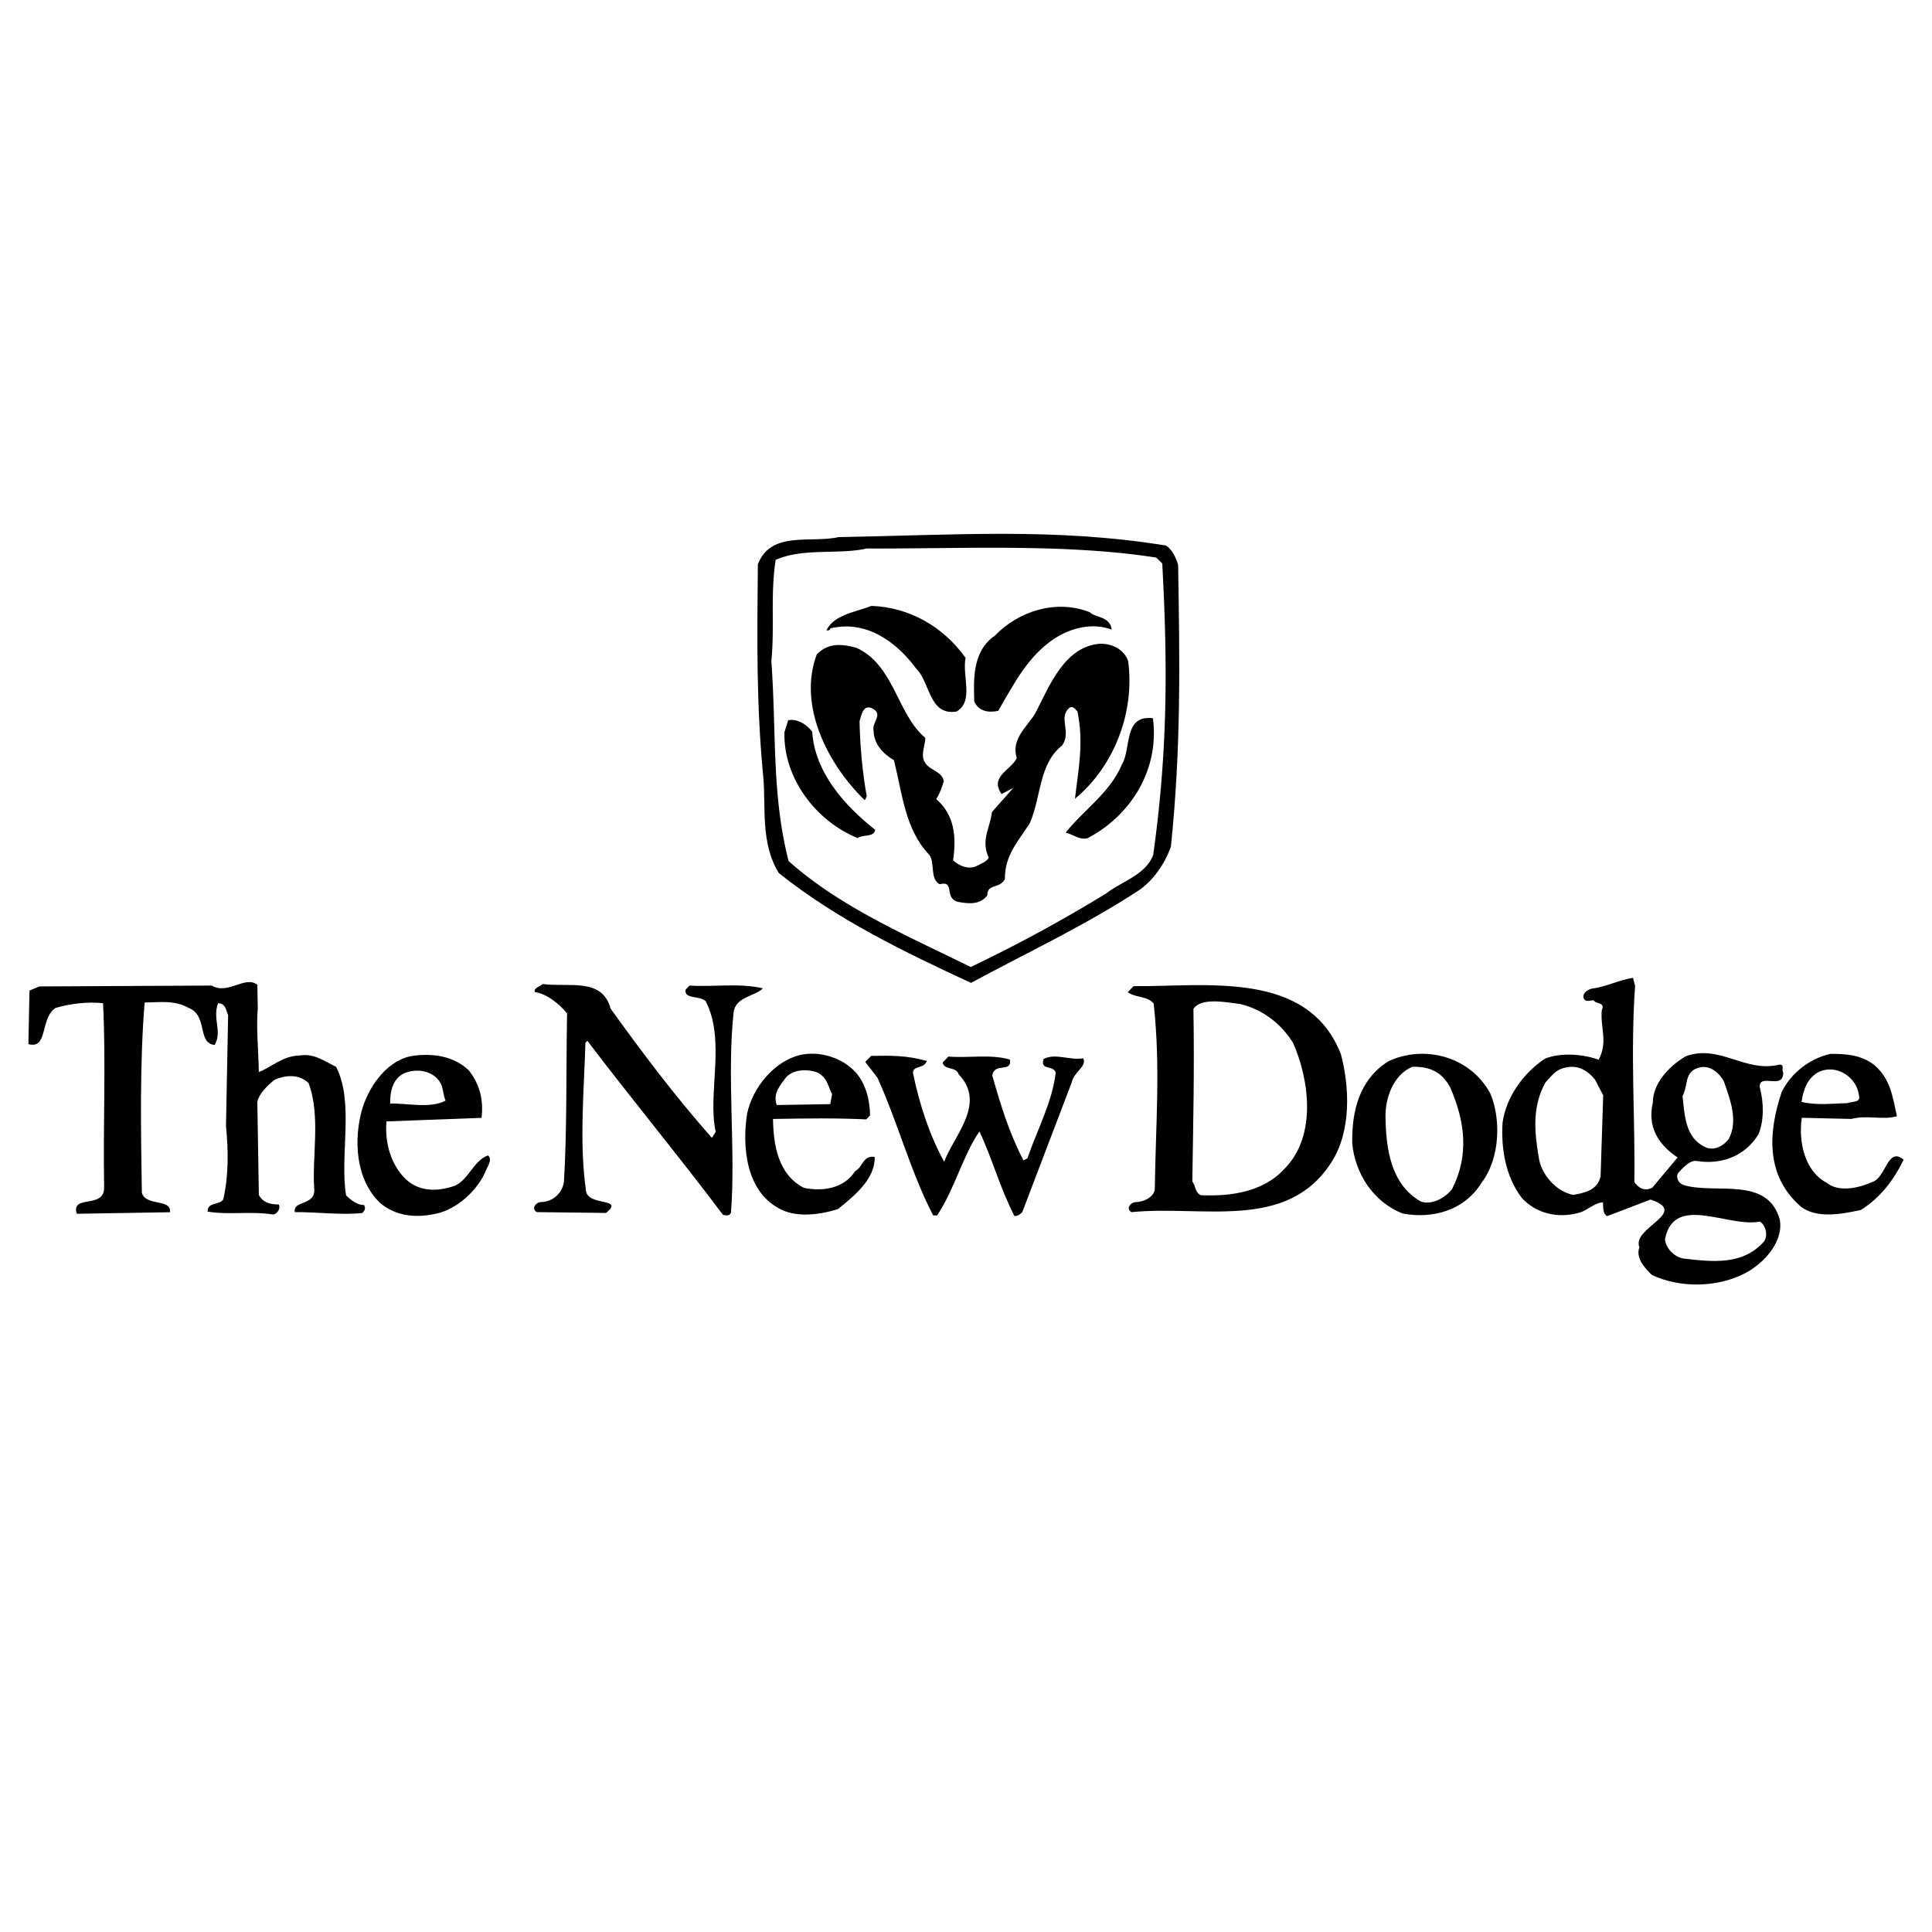
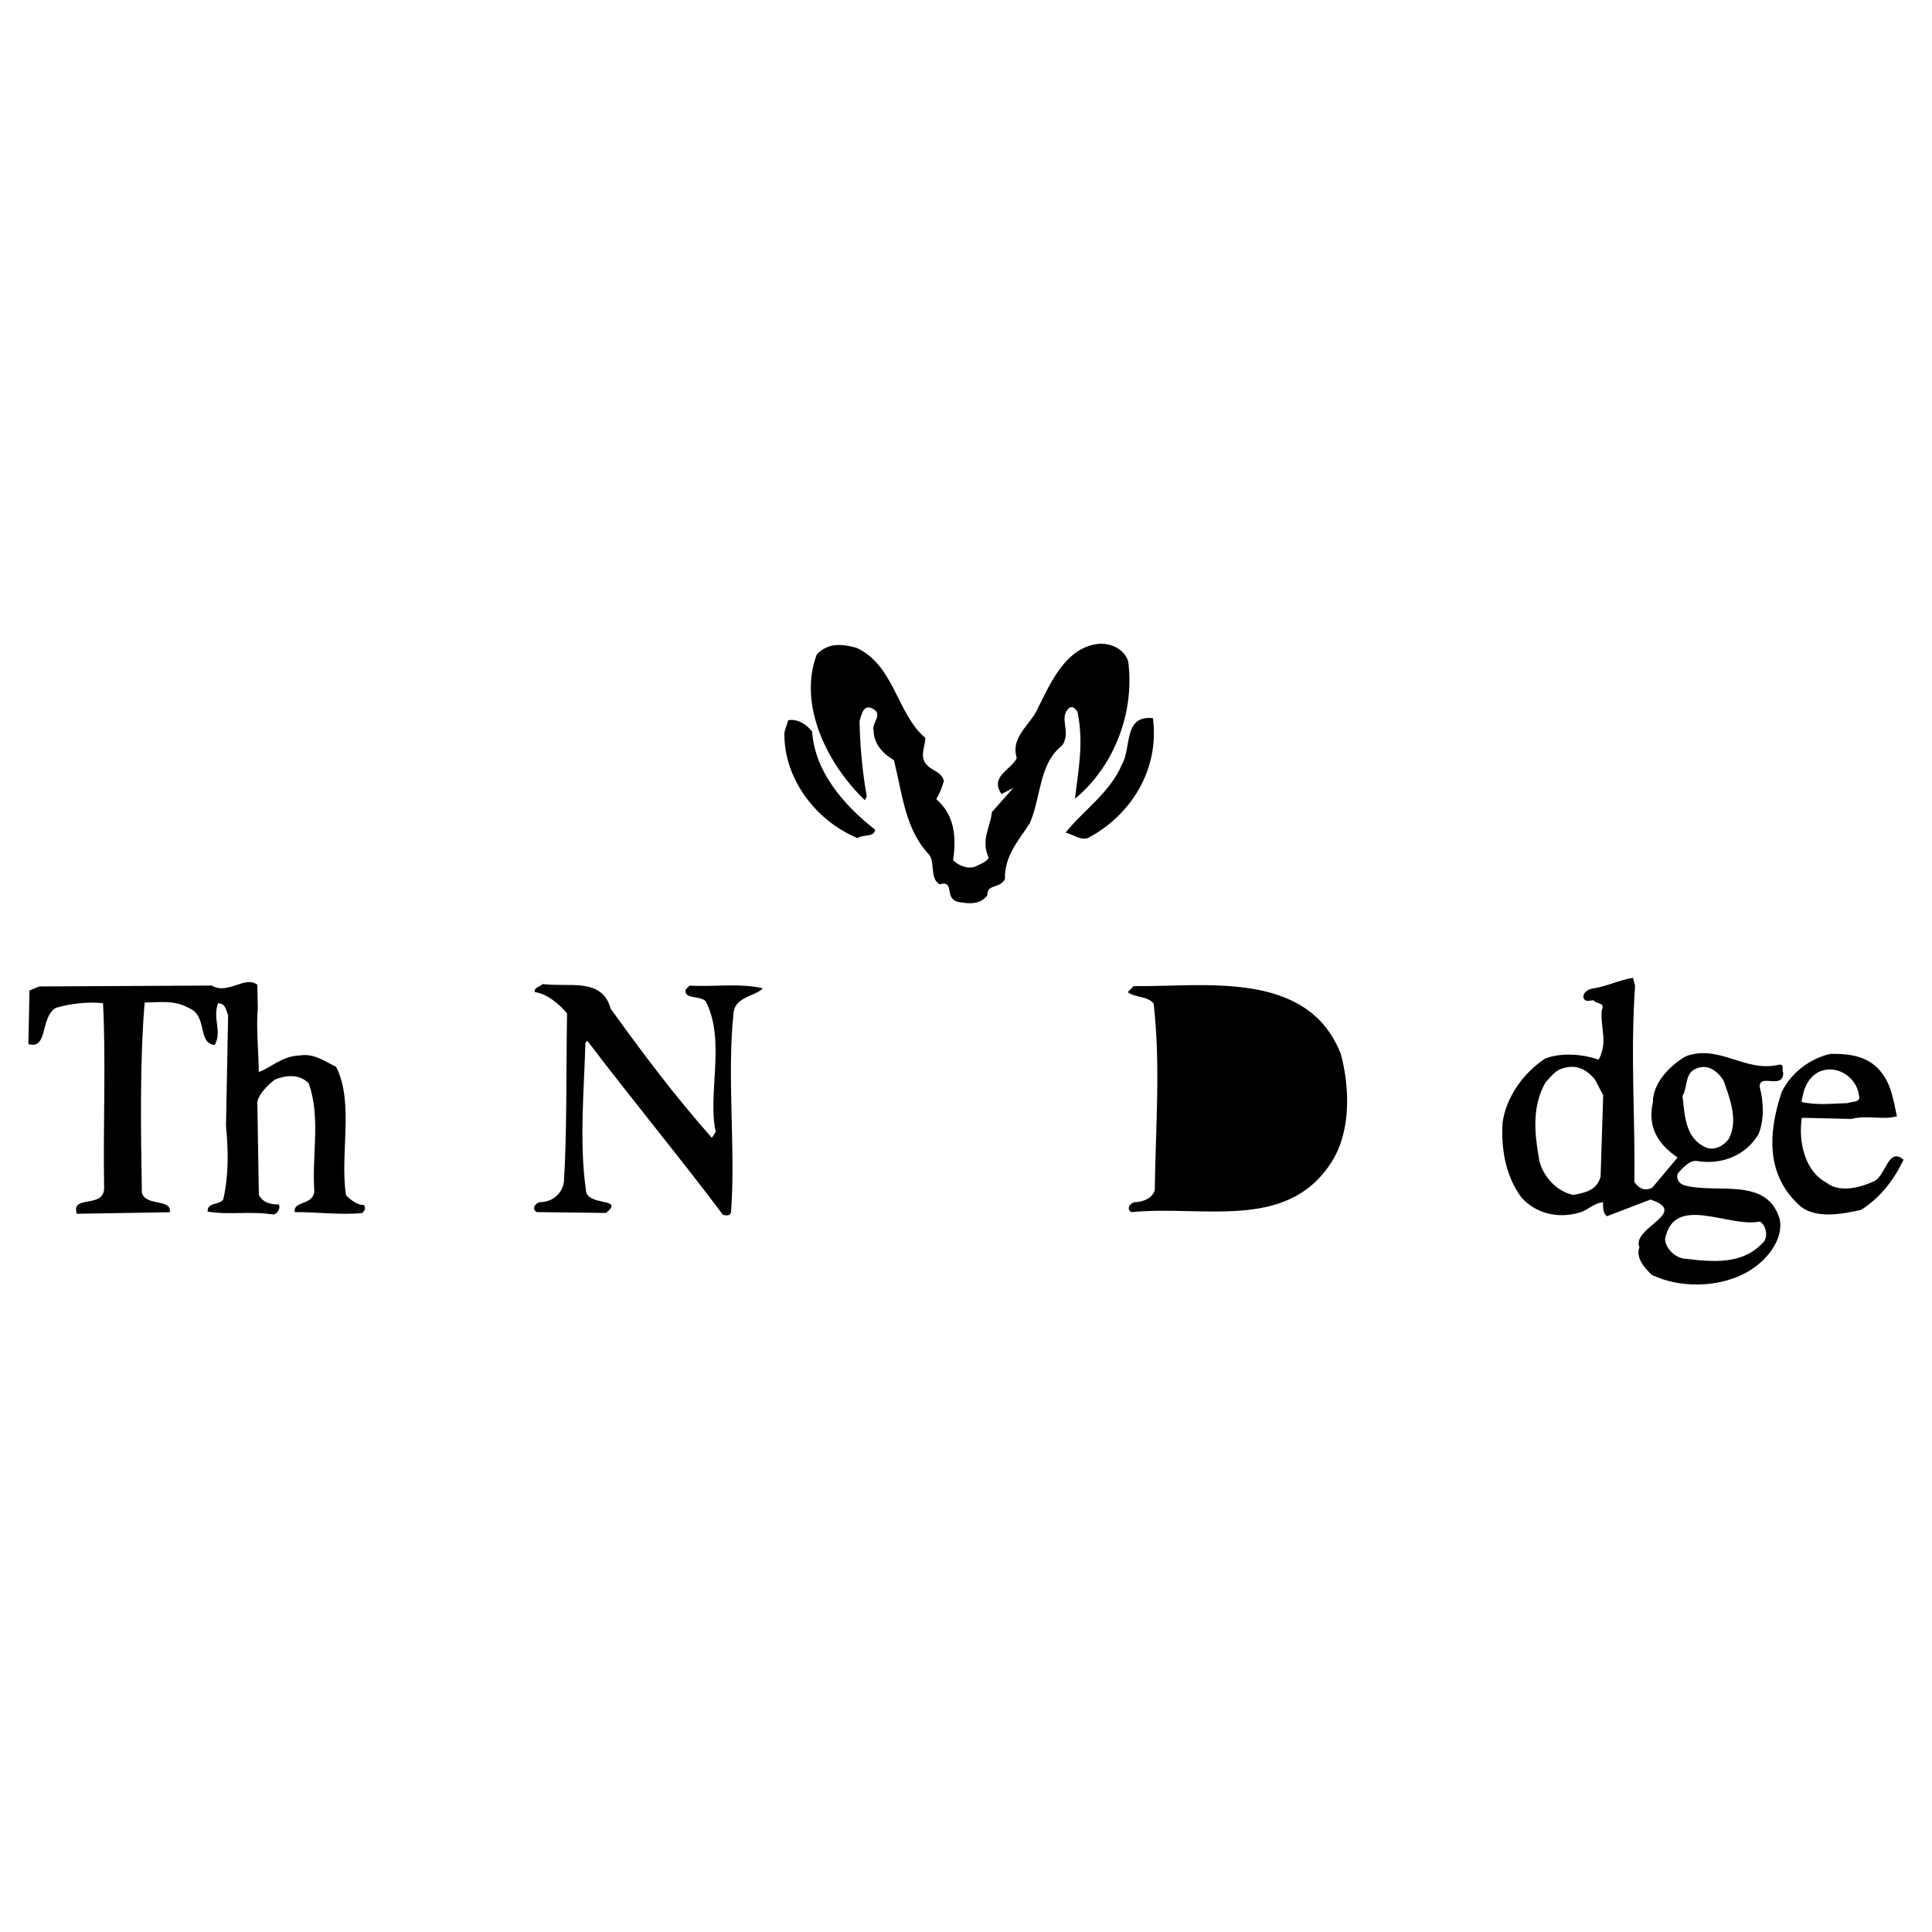
<svg xmlns="http://www.w3.org/2000/svg" width="2500" height="2500" viewBox="0 0 192.756 192.756">
  <g fill-rule="evenodd" clip-rule="evenodd">
    <path fill="#fff" d="M0 0h192.756v192.756H0V0z" />
-     <path d="M116.322 54.427c.602.386 1.01 1.17 1.221 1.957.16 9.688.301 18.19-.721 28.096-.568 1.592-1.725 3.391-3.289 4.406-5.283 3.45-10.975 6.115-16.66 9.177-6.577-3.056-13.355-6.306-19.167-10.957-1.829-2.936-1.294-6.505-1.542-9.467-.714-7.307-.625-13.834-.552-21.351 1.329-3.384 5.306-2.066 8.064-2.704 11.666-.193 21.543-.951 32.646.843z" />
    <path d="M115.355 55.63l.602.583c.57 10.473.512 18.978-.902 29.087-.758 1.99-3.121 2.624-4.684 3.835a147.644 147.644 0 0 1-13.524 7.345c-6.182-3.062-12.953-5.917-18.172-10.577-1.693-6.696-1.199-12.638-1.715-19.947.336-3.564-.108-6.524.426-10.094 2.749-1.231 6.321-.5 9.079-1.139 9.098.048 19.767-.524 28.89.907z" fill="#fff" />
-     <path d="M96.336 65.635c-.366 1.787.863 4.337-.9 5.355-2.762.441-2.62-2.923-4.027-4.285-2.023-2.735-5.025-4.861-8.571-4.011.003.198-.194.201-.392.205.765-1.595 2.937-1.829 4.508-2.448 3.761.135 7.155 2.057 9.382 5.184zM110.924 62.823c-1.988-.758-4.154-.129-5.721.886-2.738 1.825-4.076 4.616-5.615 7.213-.984.213-1.977.032-2.389-.95-.033-1.977-.28-4.939 2.066-6.561 2.334-2.412 6.07-3.661 9.455-2.333.604.585 1.985.364 2.204 1.745z" />
    <path d="M92.315 73.613c.013.791-.563 1.79.043 2.571.606.781 1.595.764 1.809 1.75-.188.596-.375 1.192-.761 1.792 1.805 1.552 2.039 3.724 1.683 6.103.603.583 1.598.963 2.382.554.393-.205.982-.412 1.174-.811-.82-1.767.148-2.969.32-4.554l2.135-2.409-1.176.613c-1.217-1.76.949-2.389 1.523-3.585-.627-1.967 1.133-3.183 1.9-4.58 1.342-2.593 2.859-6.574 6.414-6.831 1.186-.02 2.383.554 2.797 1.733.68 5.131-1.408 10.506-5.309 13.735.346-2.973.896-5.553.25-8.706-.201-.194-.404-.587-.797-.383-1.17 1.008.236 2.369-.729 3.77-2.344 1.819-2.09 5.177-3.234 7.767-1.156 1.799-2.518 3.206-2.479 5.579-.576.999-1.771.425-1.754 1.611-.773 1.001-1.963.824-2.955.643-1.391-.373-.233-2.172-1.809-1.75-.999-.577-.432-2.168-1.038-2.95-2.415-2.531-2.672-6.086-3.519-9.435-.999-.577-2.003-1.549-2.026-2.933-.211-.788.962-1.599-.037-2.175-.998-.577-1.176.614-1.364 1.21.04 2.372.283 5.137.718 7.503l-.192.398c-3.818-3.694-6.685-9.58-4.79-14.556 1.167-1.206 2.554-1.031 3.944-.658 3.791 1.718 4.07 6.658 6.877 8.984z" />
    <path d="M81.032 73.009c.263 3.951 3.087 7.267 6.293 9.784-.185.794-1.18.416-1.766.82-4.182-1.71-7.418-6.008-7.295-10.559l.375-1.192c.986-.213 1.987.56 2.393 1.147zM115.027 71.655c.678 5.131-2.213 9.728-6.527 11.975-.787.211-1.391-.373-2.184-.557 1.744-2.205 4.482-4.03 5.623-6.818.961-1.598.116-4.947 3.088-4.6zM25.718 100.625c-.169 1.783.068 4.152.104 6.328 1.18-.416 2.347-1.621 4.126-1.652 1.38-.219 2.383.555 3.578 1.129 1.839 3.529.346 8.893 1.004 12.838.604.584 1.203.969 1.796.959.205.393.011.594-.185.795-1.974.23-4.749-.119-6.726-.086-.217-1.184 1.968-.627 1.941-2.209-.253-3.357.67-7.328-.572-10.67-1.005-.973-2.386-.752-3.368-.34-.78.607-1.559 1.41-1.743 2.205l.153 9.293c.409.783 1.203.969 1.994.955.204.393-.182.992-.577.998-2.379-.355-4.35.072-6.532-.287-.016-.988 1.177-.611 1.562-1.213.554-2.383.511-4.951.274-7.322l.212-11.078c-.204-.393-.218-1.184-1.009-1.17-.566 1.592.441 2.762-.326 4.158-1.783-.168-.643-2.955-2.633-3.713-1.397-.768-2.778-.547-4.36-.521-.494 5.941-.379 12.861-.277 18.99.418 1.377 2.975.545 2.8 1.932l-9.292.154c-.626-1.967 2.762-.441 2.725-2.617-.108-6.523.189-12.463-.107-18.391-1.585-.172-3.361.057-4.738.475-1.565 1.016-.723 4.164-2.71 3.604l.109-5.34.982-.412 17.205-.088c1.598.963 3.345-1.045 4.547-.074l.043 2.37zM60.922 100.635c3.239 4.496 6.474 8.793 10.102 12.887l.385-.6c-.853-3.744 1.036-9.115-1.007-13.037-.603-.584-2.178-.162-1.997-1.152l.389-.402c2.375.158 4.939-.279 7.322.273-.777.805-2.755.836-2.926 2.422-.686 6.34.229 13.84-.263 19.979-.191.4-.59.209-.788.211-4.247-5.664-9.091-11.518-13.539-17.377l-.194.201c-.123 4.551-.627 9.9.044 14.635.029 1.779 3.967.725 2.017 2.34l-6.923-.082c-.6-.387-.017-.99.378-.996 1.186-.02 2.162-.828 2.34-2.018.314-4.949.212-11.078.314-16.814-.807-.977-2.01-1.945-3.2-2.123-.204-.393.584-.604.778-.805 2.579.352 5.925-.693 6.768 2.458zM133.777 105.164c.844 3.15 1.117 7.693-1.006 10.893-4.436 6.799-12.787 4.168-19.895 4.879-.6-.385-.018-.988.379-.994.791-.014 1.773-.426 1.957-1.221.09-6.527.588-12.27-.109-18.588-.607-.781-1.789-.564-2.59-1.143l.584-.604c7.12.081 17.376-1.673 20.68 6.778zM163.133 98.348c-.479 6.93.018 13.053-.072 19.582.406.586 1.006.971 1.791.562l2.52-3.008c-2-1.352-3.018-3.115-2.463-5.498-.029-1.779 1.521-3.584 3.285-4.602 3.342-1.242 5.961 1.68 9.309.834.594-.01.205.393.408.785.031 1.779-2.373.039-2.348 1.422.42 1.576.449 3.355-.121 4.748-1.348 2.199-3.707 3.029-6.086 2.672-.795-.184-1.568.818-1.957 1.221-.191.398.016.988.613 1.176 3.18.936 8.291-.93 9.549 3.402.432 2.168-1.51 4.375-3.471 5.396-2.746 1.43-6.502 1.492-9.293.154-.805-.777-1.611-1.754-1.232-2.748-.822-1.965 5.086-3.447 1.107-4.766l-4.322 1.654c-.4-.191-.408-.785-.42-1.377-.789.012-1.568.816-2.355 1.027-2.164.629-4.35.072-5.76-1.486-1.617-2.148-2.059-4.91-1.904-7.484.354-2.576 2.094-4.979 4.244-6.398 1.572-.619 3.752-.459 5.344.109.959-1.797.145-3.168.312-4.949.383-.799-.604-.584-.807-.977-.396.006-.789.211-.992-.182-.207-.59.576-.998.973-1.004 1.381-.221 2.557-.834 3.938-1.055l.21.79z" />
-     <path d="M129.012 104.055c1.645 3.73 2.33 9.258-.781 12.473-2.137 2.41-5.49 2.861-8.461 2.713-.598-.387-.406-.785-.812-1.371.096-6.133.211-11.08.111-17.209.77-1.199 3.35-.648 4.738-.475 2.183.558 3.986 1.912 5.205 3.869z" fill="#fff" />
-     <path d="M46.784 106.803c1.212 1.562 1.436 3.141 1.265 4.727l-9.487.354c-.168 1.783.263 3.951 1.674 5.51 1.41 1.559 3.387 1.527 5.156.904 1.375-.617 1.935-2.604 3.312-3.021.402.389.017.988-.175 1.387-.758 1.99-2.9 4.004-5.068 4.436-1.971.428-3.951.264-5.556-1.094-2.412-2.334-2.675-6.285-1.739-9.465.751-2.387 2.686-4.988 5.253-5.229 1.975-.232 3.958.129 5.365 1.491zM85.151 106.76c1.206 1.168 1.631 2.939 1.657 4.521l-.389.402c-2.969-.148-5.935-.1-9.296-.045.043 2.572.487 5.531 3.081 6.873 1.786.365 3.958.131 5.115-1.668.784-.408.764-1.596 1.954-1.416.036 2.174-1.915 3.789-3.671 5.203-1.968.625-4.336.861-5.935-.1-3.193-1.729-3.661-6.07-3.123-9.441.55-2.58 2.683-5.188 5.243-5.822 1.773-.425 3.958.131 5.364 1.493zM92.454 105.848c-.185.795-1.377.418-1.364 1.209.646 3.154 1.687 6.301 3.113 8.85.946-2.588 4.254-5.807 1.438-8.727-.21-.787-1.391-.373-1.602-1.16l.584-.604c2.178.162 4.149-.266 6.135.295.221 1.381-1.578.225-1.754 1.611.842 2.951 1.678 5.707 3.107 8.451l.393-.203c.943-2.785 2.479-5.578 2.824-8.551-.209-.787-1.584-.172-1.209-1.365 1.176-.611 2.574.156 3.955-.064.408.783-.967 1.4-1.146 2.393L102 120.918c-.195.201-.391.402-.785.408-1.43-2.744-2.273-5.895-3.502-8.445-1.737 2.6-2.476 5.775-4.212 8.377l-.396.006c-2.247-4.314-3.515-9.236-5.567-13.752l-1.213-1.562.583-.604c1.977-.032 3.559-.059 5.546.502zM148.674 109.07c1.029 2.355 1.094 6.311-.84 8.912-1.734 2.799-4.885 3.643-7.859 3.098-2.986-1.137-4.814-4.074-5.062-7.035-.051-3.164.688-6.34 3.623-8.17 3.532-1.641 8.099-.529 10.138 3.195z" />
    <path d="M44.039 108.232c.208.59.218 1.184.422 1.576-1.569.816-3.753.26-5.533.289-.016-.988.159-2.377 1.334-2.988 1.375-.617 3.161-.25 3.777 1.123zM83.016 109.168l-.181.992-5.339.088c-.416-1.178.363-1.982.943-2.783.777-.805 2.162-.826 3.157-.447.998.576 1.011 1.367 1.42 2.15z" fill="#fff" />
    <path d="M186.996 106.26c1.605 1.357 1.832 3.133 2.26 5.104-1.377.418-2.969-.148-4.543.273l-4.947-.115c-.355 2.379.287 5.334 2.48 6.484 1.203.969 3.174.541 4.549-.076 1.377-.418 1.521-3.584 3.127-2.227-.957 1.994-2.311 3.797-4.268 5.016-1.971.428-4.338.863-5.939-.297-3.611-3.105-3.287-7.461-1.969-11.439.955-1.992 2.91-3.41 4.881-3.838 1.582-.026 3.166.144 4.369 1.115z" />
    <path d="M144.711 108.543c1.439 3.338 1.891 6.691.166 10.082-.773 1.002-2.148 1.619-3.143 1.24-2.996-1.73-3.451-5.283-3.502-8.447-.029-1.779.721-4.164 2.686-4.988 1.779-.03 2.975.543 3.793 2.113zM159.135 107.709l.816 1.568-.26 8.113c-.373 1.391-1.557 1.609-2.74 1.826-1.785-.367-3.199-2.123-3.422-3.701-.439-2.564-.68-5.131.666-7.525.582-.604.969-1.203 1.756-1.414 1.377-.42 2.377.158 3.184 1.133zM171.992 107.893c.623 1.77 1.449 3.932.49 5.727-.58.801-1.562 1.213-2.359.83-1.994-.955-2.029-3.131-2.26-5.104.578-1 .158-2.377 1.535-2.795 1.18-.414 2.186.556 2.594 1.342zM185.463 109.252c.213.787-.582.602-1.172.811-1.385.021-2.963.246-4.551-.123.178-1.189.553-2.383 1.729-2.996 1.767-.821 3.767.531 3.994 2.308zM175.586 121.875c.6.385.814 1.371.428 1.971-2.135 2.408-5.107 2.061-8.08 1.715-.99-.182-1.799-1.156-1.812-1.947.913-4.565 6.31-1.094 9.464-1.739z" fill="#fff" />
  </g>
</svg>